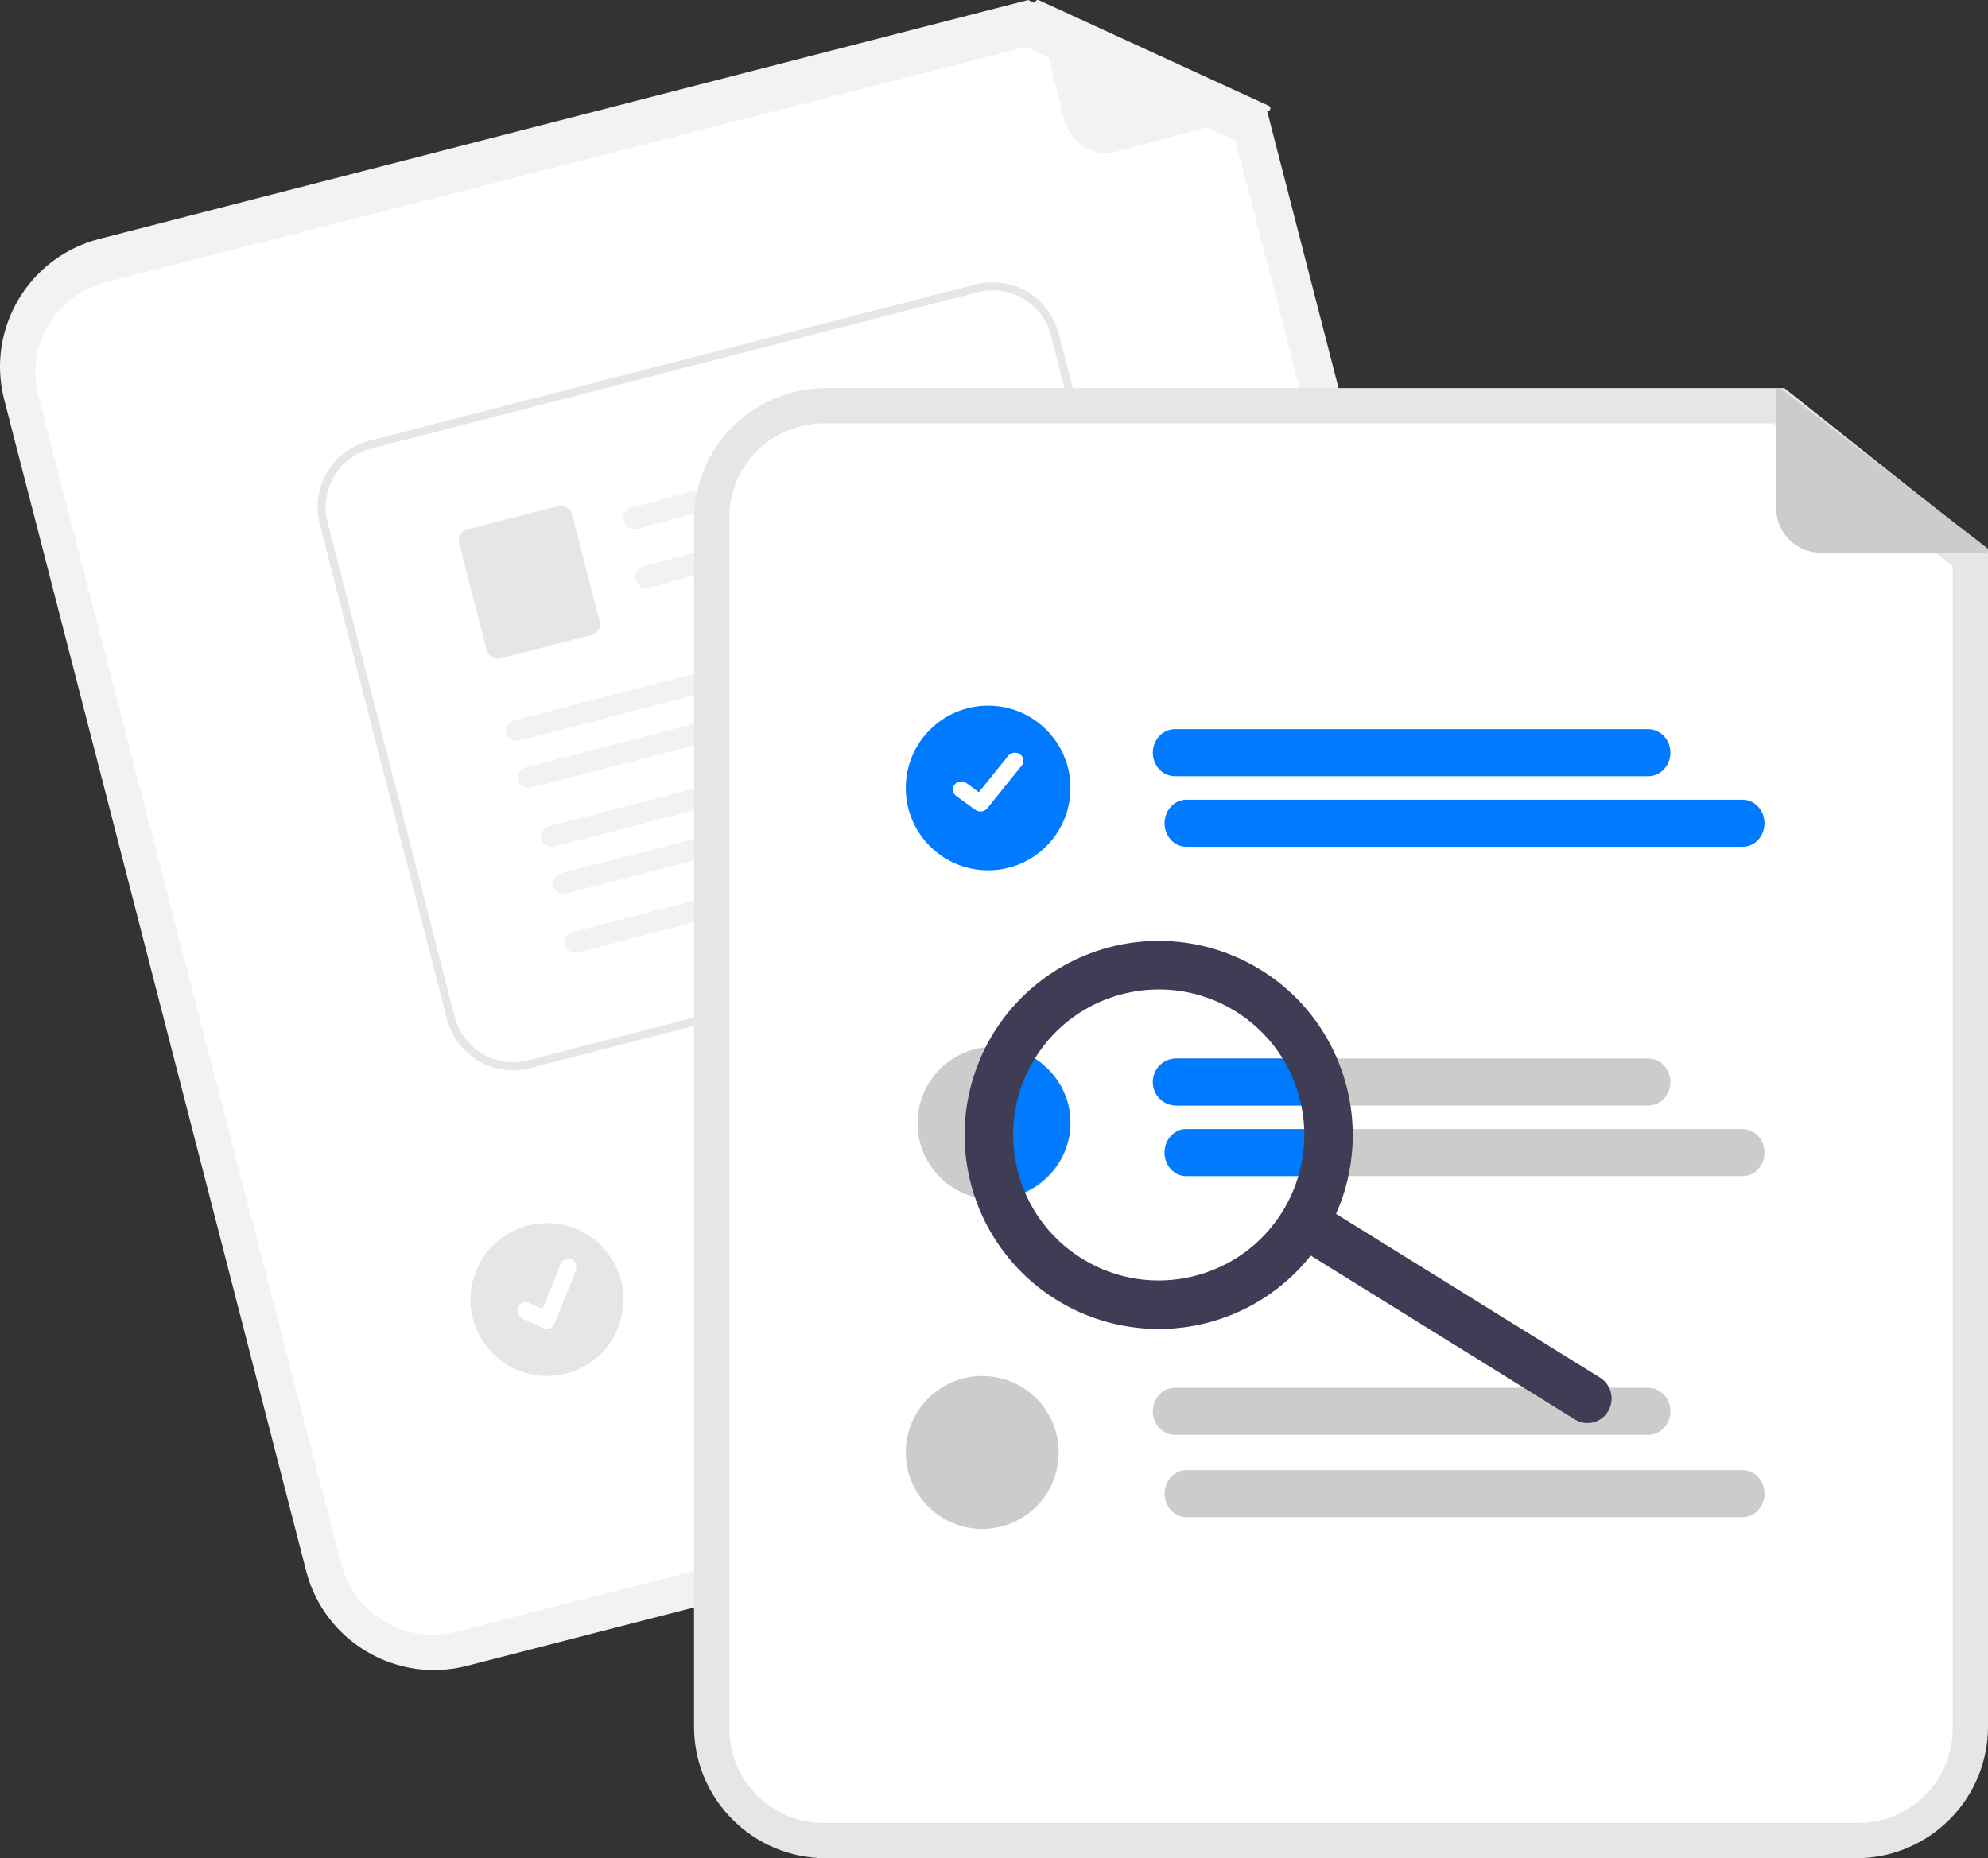
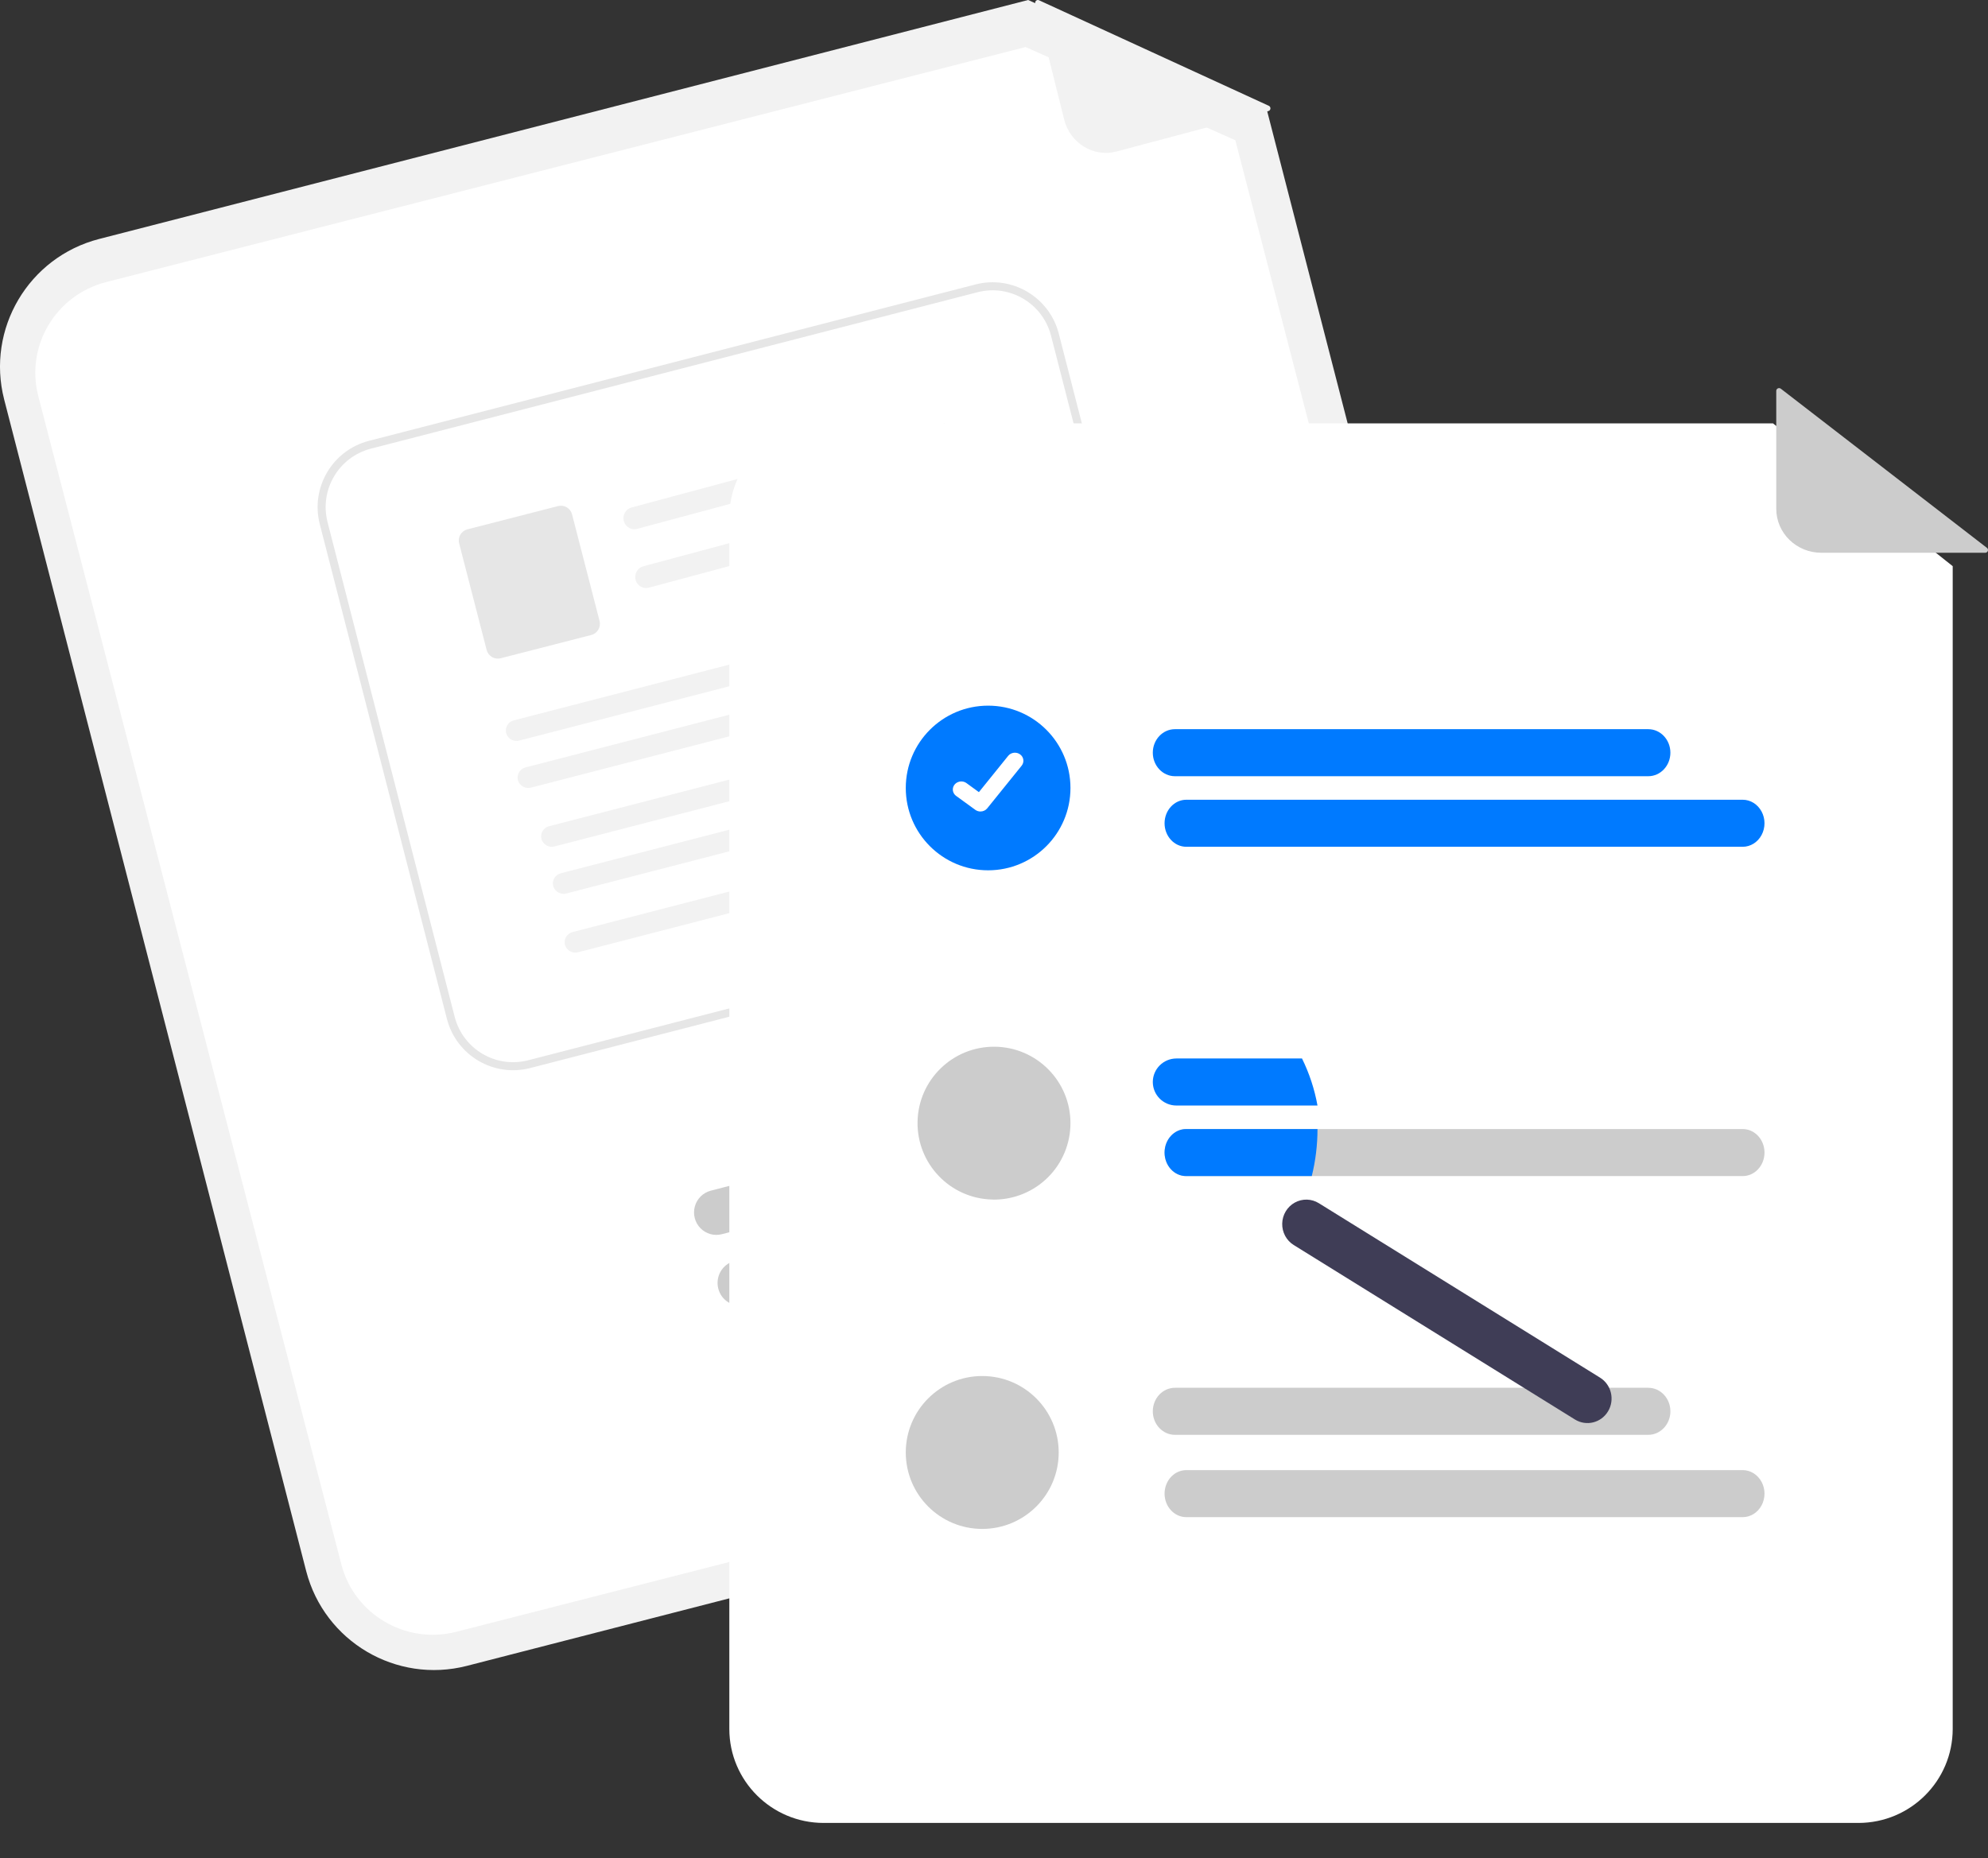
<svg xmlns="http://www.w3.org/2000/svg" width="169" height="158" viewBox="0 0 169 158" fill="none">
  <rect x="0" y="0" width="169" height="158" fill="#333333" stroke="none" />
  <path d="M124.583 119.802L39.685 141.646C33.689 143.182 27.58 139.578 26.03 133.59L0.354 33.967C-1.183 27.975 2.424 21.872 8.417 20.322L87.401 0L107.617 9.043L132.646 106.158C134.183 112.149 130.576 118.253 124.583 119.802Z" fill="#F2F2F2" />
  <path d="M9.015 23.986C4.733 25.087 2.155 29.421 3.253 33.676L29.021 133.027C30.129 137.28 34.495 139.839 38.78 138.749L123.985 116.964C128.267 115.864 130.845 111.529 129.747 107.274L105.017 11.925L87.186 4L9.015 23.986Z" fill="white" />
  <path d="M107.828 9.443L94.927 12.879C92.965 13.402 90.966 12.181 90.461 10.152L88.007 0.296C87.985 0.208 88.014 0.115 88.081 0.056C88.148 -0.003 88.242 -0.016 88.322 0.02L107.864 8.997C107.953 9.038 108.007 9.133 107.999 9.233C107.991 9.334 107.922 9.418 107.828 9.443Z" fill="#F2F2F2" />
  <path d="M100.578 94.759L61.367 104.94C60.711 105.11 60.016 104.914 59.542 104.427C59.068 103.94 58.888 103.235 59.069 102.578C59.251 101.921 59.767 101.411 60.422 101.241L99.633 91.06C100.289 90.89 100.984 91.085 101.458 91.573C101.932 92.06 102.112 92.765 101.931 93.422C101.749 94.079 101.233 94.589 100.578 94.759Z" fill="#CCCCCC" />
  <path d="M109.595 98.768L63.341 110.939C62.339 111.203 61.318 110.587 61.06 109.563C60.802 108.539 61.405 107.496 62.406 107.232L108.661 95.061C109.662 94.798 110.683 95.414 110.94 96.437C111.198 97.46 110.596 98.503 109.595 98.768H109.595Z" fill="#CCCCCC" />
-   <circle cx="46.5" cy="110.5" r="6.5" fill="#E6E6E6" />
  <path d="M96.643 77.514L45.061 90.817C41.957 91.613 38.795 89.743 37.993 86.635L27.183 44.566C26.388 41.457 28.255 38.289 31.357 37.485L82.939 24.183C86.043 23.387 89.205 25.258 90.007 28.365L100.817 70.434C101.612 73.543 99.745 76.711 96.643 77.514Z" fill="white" />
  <path fill-rule="evenodd" clip-rule="evenodd" d="M45.061 90.817L96.643 77.514C99.745 76.711 101.612 73.543 100.817 70.434L90.007 28.365C89.205 25.258 86.043 23.387 82.939 24.183L31.357 37.485C28.255 38.289 26.388 41.457 27.183 44.566L37.993 86.635C38.795 89.743 41.957 91.613 45.061 90.817ZM27.845 44.396C27.143 41.652 28.791 38.857 31.528 38.148L83.109 24.846C85.848 24.143 88.638 25.794 89.346 28.536L100.155 70.604C100.857 73.348 99.21 76.143 96.472 76.852L44.891 90.154C42.152 90.857 39.362 89.206 38.654 86.464L27.845 44.396Z" fill="#E6E6E6" />
  <path d="M80.323 37.937L54.176 44.964C53.702 45.102 53.206 44.833 53.042 44.349C52.967 44.102 52.993 43.834 53.113 43.608C53.233 43.382 53.437 43.217 53.677 43.153L80.293 36C81.368 36.569 81.085 37.732 80.323 37.937L80.323 37.937Z" fill="#F2F2F2" />
  <path d="M81.323 42.937L55.176 49.964C54.702 50.102 54.206 49.833 54.042 49.349C53.967 49.102 53.993 48.834 54.113 48.608C54.233 48.382 54.437 48.217 54.677 48.153L81.293 41C82.368 41.569 82.085 42.732 81.323 42.937L81.323 42.937Z" fill="#F2F2F2" />
  <path d="M50.265 53.991L42.563 55.969C42.039 56.103 41.506 55.789 41.37 55.266L39.031 46.199C38.897 45.676 39.212 45.144 39.735 45.009L47.437 43.031C47.961 42.897 48.494 43.211 48.63 43.733L50.969 52.801C51.103 53.324 50.788 53.856 50.265 53.991V53.991Z" fill="#E6E6E6" />
  <path d="M83.335 52.831L44.155 62.966C43.689 63.096 43.203 62.842 43.041 62.384C42.968 62.151 42.993 61.898 43.111 61.685C43.229 61.471 43.429 61.315 43.665 61.254L83.306 51C84.361 51.538 84.084 52.637 83.335 52.831L83.335 52.831Z" fill="#F2F2F2" />
  <path d="M84.335 56.831L45.155 66.966C44.689 67.096 44.203 66.842 44.041 66.384C43.968 66.151 43.993 65.898 44.111 65.685C44.229 65.471 44.429 65.315 44.665 65.254L84.306 55C85.361 55.538 85.084 56.637 84.335 56.831L84.335 56.831Z" fill="#F2F2F2" />
  <path d="M86.335 61.831L47.155 71.966C46.689 72.096 46.203 71.842 46.041 71.384C45.968 71.151 45.993 70.898 46.111 70.685C46.229 70.471 46.429 70.315 46.665 70.254L86.306 60C87.361 60.538 87.084 61.637 86.335 61.831H86.335Z" fill="#F2F2F2" />
  <path d="M87.335 65.831L48.155 75.966C47.689 76.096 47.203 75.842 47.041 75.384C46.968 75.151 46.993 74.898 47.111 74.685C47.229 74.471 47.429 74.315 47.665 74.254L87.306 64C88.361 64.537 88.084 65.637 87.335 65.831L87.335 65.831Z" fill="#F2F2F2" />
  <path d="M88.335 70.831L49.155 80.966C48.689 81.096 48.203 80.842 48.041 80.384C47.968 80.151 47.993 79.898 48.111 79.685C48.229 79.471 48.429 79.315 48.665 79.254L88.306 69C89.361 69.537 89.084 70.637 88.335 70.831H88.335Z" fill="#F2F2F2" />
  <path d="M46.673 112.977C46.529 113.016 46.376 113.005 46.238 112.945L46.23 112.941L44.423 112.124C44.194 112.021 44.035 111.796 44.005 111.534C43.975 111.272 44.078 111.013 44.276 110.854C44.474 110.696 44.737 110.662 44.965 110.765L46.136 111.296L47.67 107.449C47.742 107.269 47.878 107.127 48.048 107.054C48.218 106.98 48.409 106.982 48.578 107.059L48.578 107.059L48.569 107.084L48.579 107.059C48.93 107.219 49.094 107.652 48.945 108.027L47.14 112.55C47.055 112.762 46.883 112.919 46.674 112.976L46.673 112.977Z" fill="white" />
-   <path d="M157.796 158H70.204C64.019 157.993 59.007 152.992 59 146.821V44.179C59.007 38.008 64.019 33.007 70.204 33H151.694L169 46.763V146.821C168.993 152.992 163.981 157.993 157.796 158Z" fill="#E6E6E6" />
  <path d="M70.013 36C65.59 36.005 62.005 39.579 62 43.99V147.01C62.005 151.421 65.59 154.995 70.013 155H157.987C162.41 154.995 165.995 151.421 166 147.01V48.14L150.725 36H70.013Z" fill="white" />
  <path d="M140.118 66H99.882C98.843 66 98 65.105 98 64C98 62.895 98.843 62 99.882 62H140.118C141.157 62 142 62.895 142 64C142 65.105 141.157 66 140.118 66Z" fill="#007AFF" />
  <path d="M148.143 72H100.852C99.829 71.999 99 71.103 99 70C99 68.897 99.829 68.001 100.852 68H148.143C148.806 67.999 149.419 68.38 149.751 68.999C150.083 69.618 150.083 70.382 149.751 71.001C149.419 71.62 148.806 72.001 148.143 72Z" fill="#007AFF" />
-   <path d="M140.118 90H99.882C98.843 90 98 90.895 98 92C98 93.105 98.843 94 99.882 94H140.118C141.157 94 142 93.105 142 92C142 90.895 141.157 90 140.118 90Z" fill="#CCCCCC" />
  <path d="M148.146 96H100.854C99.83 96 99 96.895 99 98C99 99.105 99.83 100 100.854 100H148.146C149.17 100 150 99.105 150 98C150 96.895 149.17 96 148.146 96Z" fill="#CCCCCC" />
  <path d="M140.118 122H99.882C98.843 122 98 121.105 98 120C98 118.895 98.843 118 99.882 118H140.118C141.157 118 142 118.895 142 120C142 121.105 141.157 122 140.118 122Z" fill="#CCCCCC" />
  <path d="M148.143 129H100.852C99.829 128.999 99 128.104 99 127C99 125.896 99.829 125.001 100.852 125H148.143C148.806 124.999 149.419 125.38 149.751 125.999C150.083 126.618 150.083 127.382 149.751 128.001C149.419 128.62 148.806 129.001 148.143 129Z" fill="#CCCCCC" />
  <circle cx="84" cy="67" r="7" fill="#007AFF" />
  <path d="M83.349 69C83.194 69 83.042 68.952 82.918 68.864L82.91 68.858L81.284 67.676C81.079 67.527 80.973 67.285 81.006 67.042C81.04 66.798 81.207 66.59 81.446 66.496C81.685 66.402 81.958 66.437 82.163 66.587L83.216 67.354L85.704 64.269C85.821 64.124 85.993 64.03 86.183 64.006C86.373 63.982 86.565 64.031 86.717 64.142L86.717 64.142L86.702 64.162L86.718 64.142C87.034 64.373 87.093 64.803 86.851 65.104L83.924 68.731C83.787 68.901 83.575 69 83.35 68.999L83.349 69Z" fill="white" />
  <path d="M91 95.499C91.001 97.223 90.316 98.876 89.097 100.095C87.878 101.314 86.225 101.999 84.501 102C84.445 102.001 84.389 101.999 84.333 101.993C80.766 101.902 77.94 98.953 78.001 95.386C78.062 91.819 80.989 88.969 84.557 89C88.125 89.031 91.001 91.932 91 95.499Z" fill="#CCCCCC" />
  <circle cx="83.5" cy="123.5" r="6.5" fill="#CCCCCC" />
  <path d="M168.76 47H154.833C152.716 47 151 45.327 151 43.262V33.234C151 33.144 151.053 33.062 151.135 33.023C151.218 32.984 151.316 32.995 151.388 33.05L168.909 46.583C168.989 46.645 169.02 46.749 168.987 46.843C168.953 46.937 168.862 47 168.76 47Z" fill="#CCCCCC" />
-   <path d="M91 95.453C91.001 97.189 90.287 98.854 89.017 100.082C87.747 101.31 86.024 101.999 84.228 102C84.169 102.001 84.111 101.999 84.053 101.993C82.277 97.713 82.768 92.866 85.368 89C88.621 89.539 90.999 92.264 91 95.453Z" fill="#007AFF" />
  <path d="M98 92.002C98.002 90.897 98.899 90.002 100.006 90H110.683C111.307 91.266 111.75 92.612 112 94H100.006C98.9 94 98.002 93.106 98 92.002H98Z" fill="#007AFF" />
  <path d="M112 96C112.001 97.351 111.837 98.696 111.514 100H100.829C99.819 100 99 99.105 99 98C99 96.895 99.819 96 100.829 96H112Z" fill="#007AFF" />
  <path d="M136.7 120.001C136.111 120.984 134.85 121.294 133.884 120.695L109.982 105.863C109.357 105.476 108.983 104.778 109.001 104.034C109.018 103.289 109.425 102.611 110.067 102.255C110.71 101.898 111.491 101.917 112.115 102.305L136.018 117.136C136.984 117.736 137.289 119.018 136.7 120.001Z" fill="#3F3D56" />
-   <path fill-rule="evenodd" clip-rule="evenodd" d="M95.955 112.802C102.549 113.832 109.115 110.789 112.591 105.092C117.326 97.31 114.867 87.165 107.096 82.414C101.398 78.939 94.167 79.237 88.776 83.171C83.384 87.105 80.893 93.899 82.465 100.385C84.036 106.871 89.361 111.771 95.955 112.802ZM92.058 107.064C86.222 103.505 84.377 95.89 87.937 90.056C91.501 84.228 99.111 82.385 104.948 85.935C110.783 89.494 112.628 97.109 109.069 102.944C105.509 108.778 97.893 110.623 92.058 107.064Z" fill="#3F3D56" />
</svg>